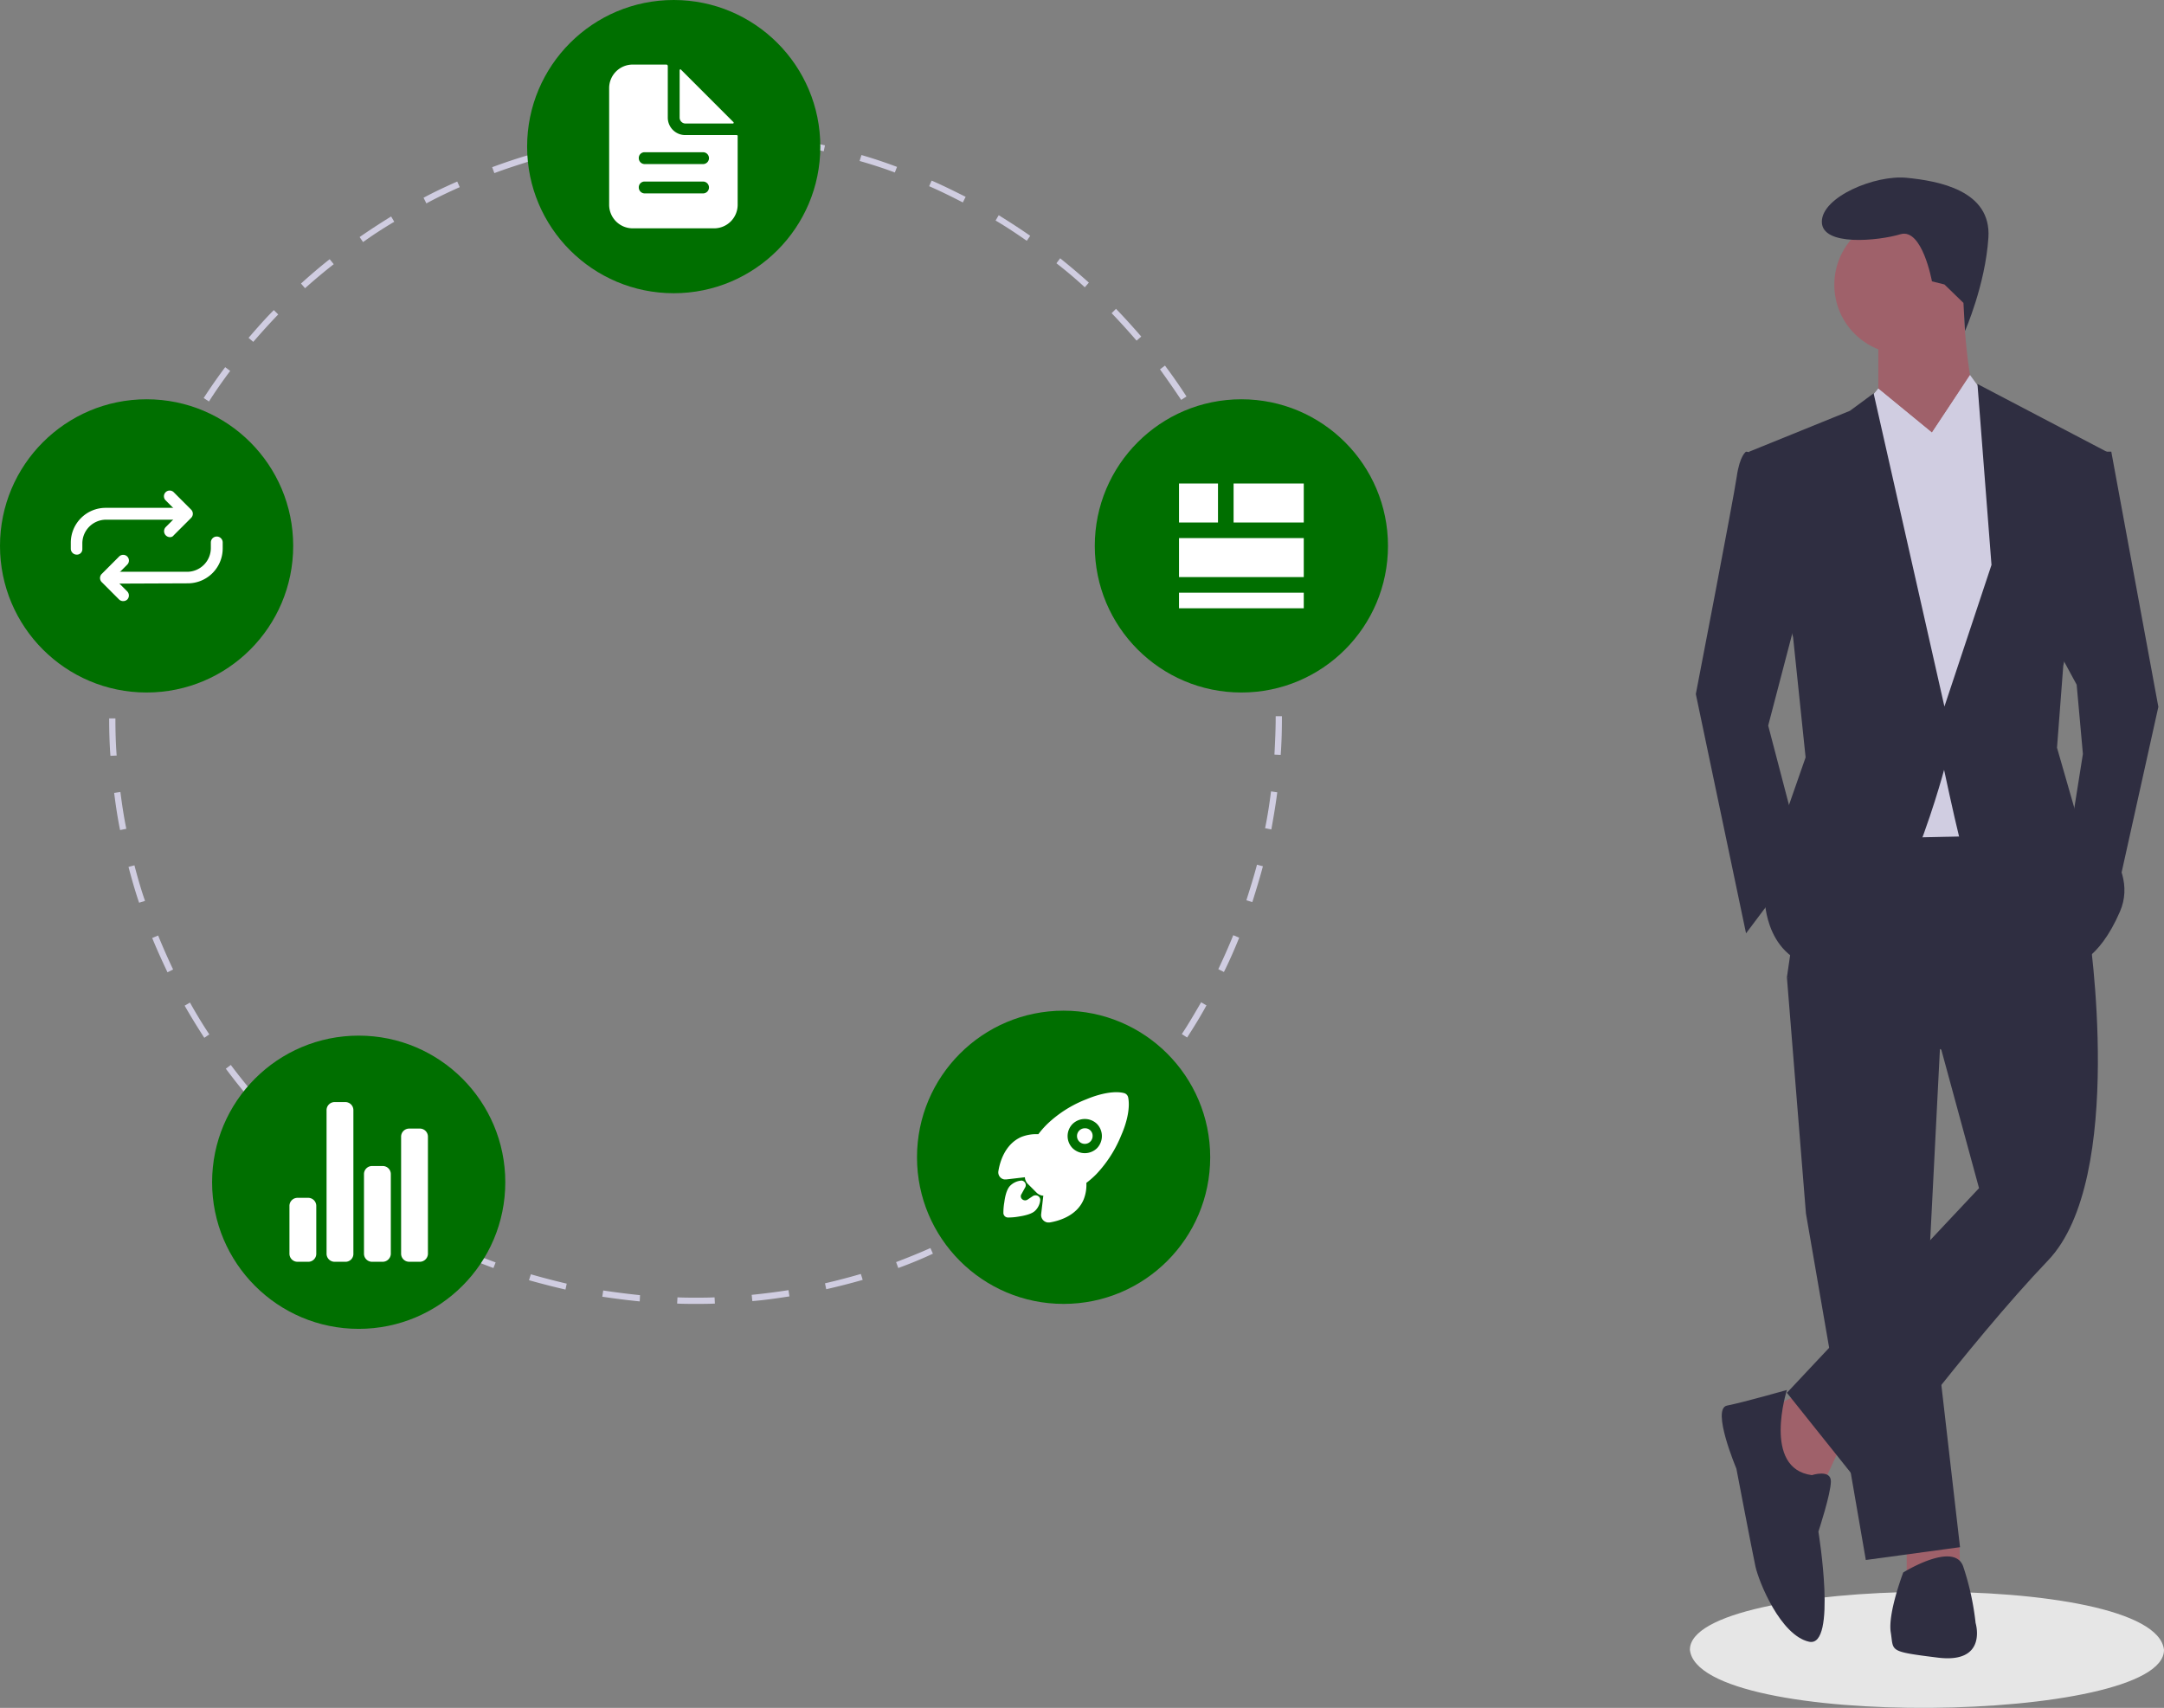
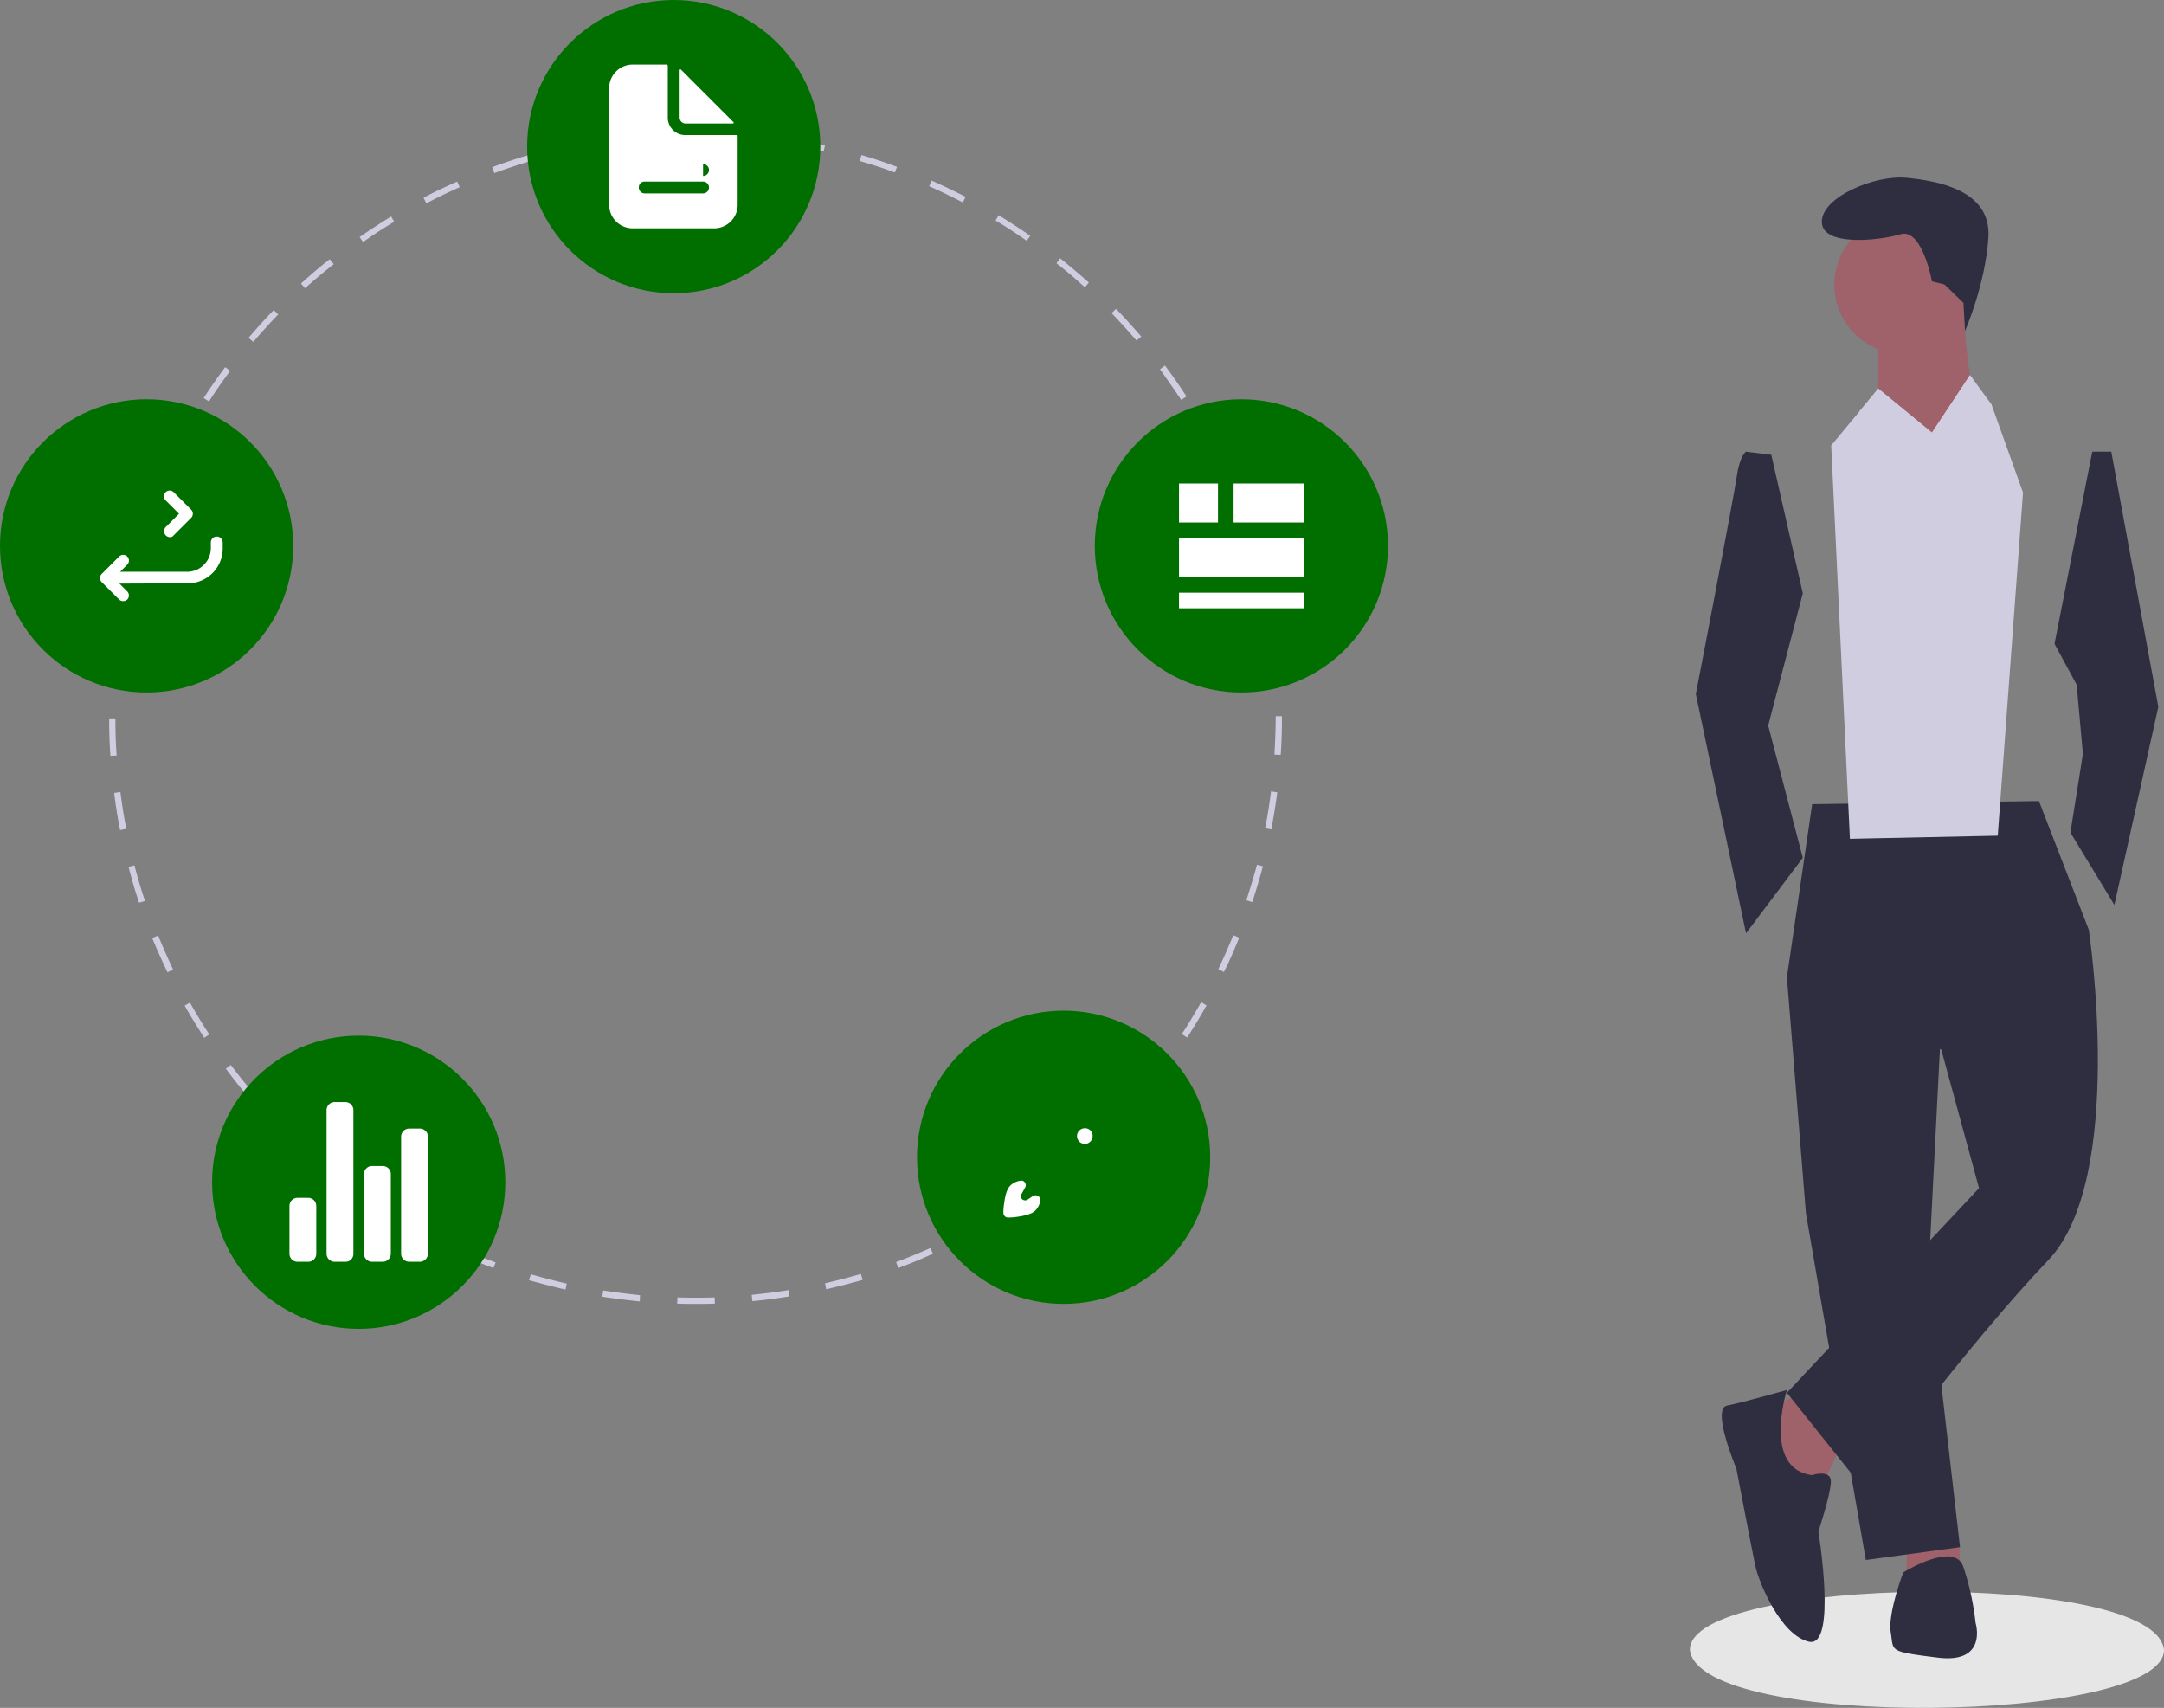
<svg xmlns="http://www.w3.org/2000/svg" width="507" height="400.097" viewBox="0 0 507 400.097">
  <rect x="0" y="0" width="507" height="400.097" fill="#808080" stroke="none" />
  <defs>
    <style>.a{fill:#e6e6e6;}.b{fill:#9f616a;}.c{fill:#2f2e41;}.d{fill:#d0cde1;}.e{fill:#006f00;}.f,.g{fill:#fff;}.g{fill-rule:evenodd;}</style>
  </defs>
  <g transform="translate(395.925 41.584)">
    <path class="a" d="M699.875,584.89c.146,17.319-109.029,18.927-111.075,0C588.654,567.571,697.829,565.963,699.875,584.89Z" transform="translate(-588.8 -239.976)" />
    <path class="b" d="M621.012,507.6l-8.111,4.385,5.115,16.953,8.111.731,4.458-9.573Z" transform="translate(-595.289 -222.827)" />
    <path class="b" d="M658.3,554v8.111l12.5-.731-.146-6.723Z" transform="translate(-607.512 -235.32)" />
    <path class="c" d="M619.9,374.3l4.458,55.318,14.031,81.187,22.069-3-7.381-64.161,3-58.972Z" transform="translate(-597.173 -186.938)" />
    <path class="c" d="M678.945,317.8l-53.126.731L619.9,359.088l36.172,16.954,8.842,32.446L619.9,456.425l17.684,22.142s25.065-33.907,43.48-53.126,9.573-77.46,9.573-77.46Z" transform="translate(-597.174 -171.726)" />
    <ellipse class="b" cx="16.223" cy="16.223" rx="16.223" ry="16.223" transform="translate(33.834 8.911)" />
    <path class="b" d="M649.2,164.781V181l11.035,17.684s16.953-12.569,13.3-15.492-4.458-25.8-4.458-25.8Z" transform="translate(-605.062 -128.539)" />
    <path class="d" d="M645.135,184.415l-11.034,13.3,4.385,92.149,34.638-.731,5.919-80.383-7.381-20.607-5.042-6.942L657.7,194.719Z" transform="translate(-600.997 -134.947)" />
    <path class="c" d="M615.765,238.977l-8.111,30.984,8.111,30.984-13.3,17.684L590.7,262.58s8.842-45.745,9.573-50.861,2.192-5.919,2.192-5.919l5.919.731Z" transform="translate(-589.312 -141.57)" />
    <path class="c" d="M705.7,250.815l5.188,9.573,1.461,16.223-2.923,18.415,10.3,16.954,10.3-46.4L719,205.8h-4.458Z" transform="translate(-620.274 -141.571)" />
    <path class="c" d="M614.277,506.6s-10.3,2.923-14.031,3.654,2.192,14.761,2.192,14.761,3.654,19.146,4.458,22.873,5.919,16.223,12.569,17.684,2.192-25.8,2.192-25.8,2.923-8.842,2.923-11.765-4.458-1.461-4.458-1.461C608.431,525.015,614.277,506.6,614.277,506.6Z" transform="translate(-591.55 -222.558)" />
    <path class="c" d="M653.164,577.745c.731,4.458-.731,4.458,11.034,5.919s8.842-8.111,8.842-8.111a63.581,63.581,0,0,0-2.923-13.3c-2.192-5.919-14.031,1.461-14.031,1.461S652.434,573.288,653.164,577.745Z" transform="translate(-606.104 -236.924)" />
    <path class="c" d="M664.277,147.278l.365,6.577s4.75-10.742,5.481-21.85-11.765-13.3-19.146-14.031-19.877,4.458-19.877,10.3,13.3,4.458,18.415,2.923,7.381,11.034,7.381,11.034l2.923.731Z" transform="translate(-600.189 -117.906)" />
    <path class="d" d="M643.2,190.862l4.385-5.261,12.569,10.3-12.569,8.915Z" transform="translate(-603.446 -136.132)" />
    <path class="d" d="M680.358,188.25l-5.115-6.65L666.4,194.827l11.034,8.184Z" transform="translate(-609.693 -135.055)" />
-     <path class="c" d="M618.1,243.511l2.923,28.061-5.919,16.954-3.654,16.223s0,15.492,14.761,16.223,27.257-46.476,27.257-46.476,2.192,10.3,3.654,16.223,26.526,29.523,26.526,29.523,5.919-.731,11.035-12.569-10.3-22.873-10.3-22.873l-4.458-15.492,1.462-19.146,10.3-50.13-30.4-15.931,3.288,42.384L653.546,259.66l-16.588-73.368-5.554,4.092-23.6,9.573Z" transform="translate(-593.916 -135.728)" />
  </g>
  <path class="d" d="M219.456,377.792c-1.462,0-2.923,0-4.385-.073l.073-1.461c1.461.073,2.923.073,4.311.073,1.462,0,2.923,0,4.385-.073l.073,1.461C222.379,377.792,220.917,377.792,219.456,377.792Zm-13.154-.585q-4.385-.439-8.769-1.1l.219-1.461c2.85.438,5.773.8,8.623,1.1Zm26.38-.073-.146-1.462c2.85-.292,5.773-.658,8.623-1.1l.219,1.462c-2.85.438-5.846.877-8.7,1.1Zm-43.772-2.7q-4.275-.986-8.55-2.192l.438-1.388c2.777.8,5.627,1.535,8.4,2.192ZM250,374.358l-.292-1.388c2.85-.658,5.627-1.388,8.4-2.192l.438,1.388c-2.777.8-5.7,1.535-8.55,2.192Zm-77.972-4.969c-2.777-1.023-5.481-2.119-8.184-3.289l.585-1.315q3.946,1.754,8.111,3.288Zm94.852,0L266.37,368c2.7-1.023,5.408-2.119,8.038-3.288l.585,1.315C272.363,367.269,269.659,368.365,266.882,369.388Zm-111-7.088c-2.558-1.315-5.188-2.777-7.673-4.311l.731-1.242c2.485,1.535,5.042,2.923,7.6,4.311Zm127.079-.073-.658-1.315c2.558-1.315,5.115-2.777,7.6-4.312l.731,1.242C288.147,359.45,285.516,360.912,282.958,362.227Zm-142.132-9.061c-2.411-1.681-4.75-3.435-7.088-5.262l.877-1.169c2.265,1.827,4.6,3.581,7.015,5.188Zm157.186-.073-.8-1.169c2.338-1.681,4.75-3.435,6.942-5.188l.877,1.169C302.762,349.658,300.424,351.412,298.012,353.093ZM127.088,342.131q-3.288-2.96-6.358-6.138l1.023-1.023c2.046,2.046,4.092,4.092,6.285,6.065Zm184.663,0-.95-1.1c2.119-1.973,4.238-3.946,6.285-6.065l1.023,1.023C316.062,338.112,313.87,340.158,311.75,342.131ZM114.811,329.562c-1.9-2.192-3.727-4.531-5.481-6.869l1.169-.877c1.754,2.339,3.581,4.6,5.408,6.8Zm209.143-.073-1.1-.95c1.9-2.192,3.727-4.458,5.408-6.8l1.169.877c-1.681,2.339-3.581,4.6-5.481,6.869ZM104.288,315.458c-1.608-2.485-3.142-4.969-4.6-7.527l1.242-.731c1.388,2.485,2.923,5.042,4.531,7.454Zm230.262-.073-1.242-.8c1.608-2.411,3.069-4.969,4.531-7.454l1.242.731c-1.389,2.558-2.923,5.042-4.531,7.527ZM95.665,300.113c-1.242-2.631-2.485-5.334-3.581-8.038l1.388-.585c1.1,2.7,2.265,5.335,3.508,7.965Zm247.508-.073-1.315-.658c1.242-2.631,2.412-5.261,3.508-7.965l1.388.585C345.657,294.7,344.488,297.409,343.173,300.039ZM89.015,283.817c-.95-2.777-1.754-5.627-2.485-8.4l1.388-.365c.731,2.777,1.535,5.627,2.485,8.331Zm260.808-.146-1.388-.439c.877-2.777,1.754-5.554,2.485-8.331l1.388.365C351.577,278.044,350.7,280.894,349.823,283.671ZM84.558,266.79c-.585-2.85-1.023-5.773-1.388-8.7l1.461-.219c.365,2.85.8,5.773,1.388,8.623Zm269.723-.146-1.462-.292c.585-2.85,1.023-5.7,1.389-8.623l1.461.219c-.365,2.923-.877,5.846-1.388,8.7ZM82.292,249.4c-.219-2.923-.292-5.846-.292-8.769h1.462c0,2.923.073,5.846.292,8.7Zm274.18-.219-1.462-.073c.146-2.85.292-5.773.292-8.7v-.292h1.462v.292c0,2.923-.073,5.919-.292,8.769ZM83.754,231.86l-1.462-.073c.146-2.923.438-5.846.8-8.769l1.462.219C84.192,226.087,83.9,229.01,83.754,231.86Zm271.257-.512c-.219-2.923-.438-5.773-.877-8.7l1.462-.219q.548,4.385.877,8.769ZM85.946,214.614l-1.462-.292c.585-2.85,1.169-5.773,1.973-8.623l1.388.365C87.115,208.914,86.458,211.764,85.946,214.614Zm266.8-.512c-.585-2.85-1.242-5.7-1.973-8.477l1.388-.365q1.1,4.275,1.973,8.55ZM90.258,197.733l-1.388-.438c.95-2.777,1.973-5.554,3.069-8.258l1.388.512C92.231,192.253,91.208,195.029,90.258,197.733Zm258.031-.438c-.95-2.777-1.9-5.481-3-8.184l1.388-.585c1.1,2.7,2.119,5.481,3.069,8.258ZM96.834,181.583l-1.315-.658c1.242-2.631,2.631-5.261,4.092-7.819l1.242.731C99.465,176.4,98.077,178.953,96.834,181.583Zm244.95-.438c-1.242-2.631-2.631-5.188-4.019-7.673l1.242-.731c1.462,2.558,2.85,5.188,4.092,7.819Zm-236.4-14.761-1.242-.8q2.411-3.727,5.042-7.234l1.169.877C108.6,161.561,106.919,163.972,105.384,166.384Zm227.777-.365c-1.608-2.411-3.288-4.823-4.969-7.161l1.169-.877q2.631,3.508,5.042,7.234Zm-217.4-13.592-1.1-.95c1.9-2.192,3.873-4.458,5.919-6.5L121.607,146C119.634,148.042,117.661,150.234,115.761,152.426Zm206.951-.292c-1.9-2.192-3.873-4.385-5.846-6.431l1.023-1.023c2.046,2.119,4.019,4.311,5.919,6.5Zm-194.82-12.277-.95-1.1c2.192-1.973,4.385-3.873,6.723-5.7l.95,1.169C132.276,136.057,130.011,137.957,127.892,139.857Zm182.689-.219c-2.119-1.973-4.384-3.873-6.65-5.627l.877-1.169c2.265,1.827,4.531,3.727,6.723,5.7Zm-169.1-10.6-.8-1.169c2.412-1.681,4.9-3.288,7.381-4.823l.731,1.242C146.307,125.754,143.822,127.361,141.484,129.042Zm155.505-.292c-2.412-1.681-4.823-3.288-7.308-4.75l.731-1.242c2.485,1.535,4.969,3.142,7.381,4.823Zm-140.671-8.769-.658-1.315c2.558-1.388,5.261-2.631,7.892-3.8l.585,1.315C161.507,117.35,158.876,118.592,156.318,119.981Zm125.69-.219c-2.558-1.315-5.188-2.631-7.892-3.8l.585-1.315c2.7,1.169,5.334,2.485,7.965,3.8Zm-109.76-6.869-.512-1.388c2.777-1.023,5.554-1.973,8.331-2.777l.438,1.388C177.729,110.992,174.952,111.869,172.249,112.892Zm93.829-.146c-2.7-1.023-5.481-1.9-8.258-2.7l.438-1.388c2.777.8,5.627,1.754,8.331,2.777Zm-77.168-4.823-.292-1.388c2.85-.658,5.773-1.242,8.623-1.681l.219,1.462A83.934,83.934,0,0,0,188.91,107.923Zm60.507-.146c-2.85-.658-5.7-1.169-8.55-1.608l.219-1.462c2.923.438,5.773,1.023,8.623,1.681Zm-43.334-2.631-.146-1.462c2.923-.292,5.846-.438,8.769-.585l.073,1.462c-2.923.073-5.846.292-8.7.585Zm26.088-.073c-2.85-.292-5.773-.438-8.7-.512l.073-1.462c2.923.073,5.846.292,8.769.512Z" transform="translate(-56.423 -72.335)" />
  <ellipse class="e" cx="34.346" cy="34.346" rx="34.346" ry="34.346" transform="translate(123.498)" />
  <ellipse class="e" cx="34.346" cy="34.346" rx="34.346" ry="34.346" transform="translate(256.496 93.537)" />
  <ellipse class="e" cx="34.346" cy="34.346" rx="34.346" ry="34.346" transform="translate(214.843 236.766)" />
  <ellipse class="e" cx="34.346" cy="34.346" rx="34.346" ry="34.346" transform="translate(49.692 242.612)" />
  <ellipse class="e" cx="34.346" cy="34.346" rx="34.346" ry="34.346" transform="translate(0 93.537)" />
-   <path class="f" d="M272.115,98.215H260.13a4.085,4.085,0,0,1-4.092-4.092V82.065a.345.345,0,0,0-.365-.365h-7.892a5.521,5.521,0,0,0-5.481,5.481v27.4a5.521,5.521,0,0,0,5.481,5.481h19.146a5.521,5.521,0,0,0,5.481-5.481h0V98.507c.073-.146-.073-.292-.292-.292ZM264.3,111.88H250.631a1.387,1.387,0,0,1-1.388-1.388,1.344,1.344,0,0,1,1.388-1.388H264.3a1.388,1.388,0,1,1,0,2.777Zm0-6.869H250.631a1.387,1.387,0,0,1-1.388-1.388,1.344,1.344,0,0,1,1.388-1.388H264.3a1.388,1.388,0,1,1,0,2.777Z" transform="translate(-99.583 -66.573)" />
+   <path class="f" d="M272.115,98.215H260.13a4.085,4.085,0,0,1-4.092-4.092V82.065a.345.345,0,0,0-.365-.365h-7.892a5.521,5.521,0,0,0-5.481,5.481v27.4a5.521,5.521,0,0,0,5.481,5.481h19.146a5.521,5.521,0,0,0,5.481-5.481h0V98.507c.073-.146-.073-.292-.292-.292ZM264.3,111.88H250.631a1.387,1.387,0,0,1-1.388-1.388,1.344,1.344,0,0,1,1.388-1.388H264.3a1.388,1.388,0,1,1,0,2.777Zm0-6.869H250.631H264.3a1.388,1.388,0,1,1,0,2.777Z" transform="translate(-99.583 -66.573)" />
  <path class="f" d="M277.469,95.557,265.192,83.28a.137.137,0,0,0-.219,0,.255.255,0,0,0-.073.146V94.533a1.387,1.387,0,0,0,1.388,1.388H277.4a.157.157,0,0,0,.146-.146c0-.146,0-.219-.073-.219Z" transform="translate(-105.668 -66.984)" />
  <path class="f" d="M394.127,422.7a1.827,1.827,0,1,0,1.827,1.827,1.752,1.752,0,0,0-1.827-1.827Z" transform="translate(-139.969 -158.385)" />
-   <path class="f" d="M397.491,412.352h0a1.334,1.334,0,0,0-1.023-1.023c-2.046-.512-5.262,0-8.769,1.462a27.8,27.8,0,0,0-9.208,5.846,21.308,21.308,0,0,0-2.046,2.338,9.5,9.5,0,0,0-4.019.658c-3.946,1.754-5.042,6.138-5.334,7.965a1.682,1.682,0,0,0,1.388,1.973h.438l4.385-.512v.146a2.47,2.47,0,0,0,.658,1.388l2.119,2.119a2.469,2.469,0,0,0,1.388.658h.146l-.512,4.385h0a1.772,1.772,0,0,0,1.535,1.9h.439c1.827-.292,6.284-1.388,7.965-5.334a9.173,9.173,0,0,0,.658-3.946,20.389,20.389,0,0,0,2.338-2.046,29.155,29.155,0,0,0,5.846-9.134C397.418,417.687,397.93,414.471,397.491,412.352Zm-7.308,11.911a4.1,4.1,0,0,1-5.7,0,4.035,4.035,0,0,1,0-5.7,4.1,4.1,0,0,1,5.7,0h0a4.1,4.1,0,0,1,0,5.7Z" transform="translate(-133.176 -155.271)" />
  <path class="f" d="M376.373,442.924a1.2,1.2,0,0,0-.731.146l-1.315.877a1.04,1.04,0,0,1-1.388-.292.878.878,0,0,1,0-1.023l.8-1.462a1.082,1.082,0,0,0-.292-1.535.9.9,0,0,0-.731-.146,4.183,4.183,0,0,0-2.411,1.169c-.219.219-1.023,1.023-1.388,3.873a14.27,14.27,0,0,0-.219,2.484,1.076,1.076,0,0,0,1.1,1.1h0a14.272,14.272,0,0,0,2.485-.219c2.923-.439,3.654-1.169,3.873-1.388a3.966,3.966,0,0,0,1.169-2.411A1.064,1.064,0,0,0,376.373,442.924Z" transform="translate(-133.615 -162.897)" />
  <path class="f" d="M144.185,459.981H141.7a1.887,1.887,0,0,1-1.9-1.9h0V446.9a1.887,1.887,0,0,1,1.9-1.9h2.485a1.887,1.887,0,0,1,1.9,1.9h0v11.254a1.872,1.872,0,0,1-1.9,1.827Z" transform="translate(-71.986 -164.389)" />
  <path class="f" d="M168.085,457.234H165.6a1.887,1.887,0,0,1-1.9-1.9h0V436.7a1.887,1.887,0,0,1,1.9-1.9h2.485a1.887,1.887,0,0,1,1.9,1.9h0v18.707a1.921,1.921,0,0,1-1.9,1.827Z" transform="translate(-78.421 -161.643)" />
  <path class="f" d="M179.985,454H177.5a1.887,1.887,0,0,1-1.9-1.9h0V424.7a1.887,1.887,0,0,1,1.9-1.9h2.485a1.887,1.887,0,0,1,1.9,1.9v27.476a1.921,1.921,0,0,1-1.9,1.827Z" transform="translate(-81.625 -158.412)" />
  <path class="f" d="M156.085,451.715H153.6a1.887,1.887,0,0,1-1.9-1.9h0V416.2a1.887,1.887,0,0,1,1.9-1.9h2.485a1.887,1.887,0,0,1,1.9,1.9v33.615a1.843,1.843,0,0,1-1.9,1.9Z" transform="translate(-75.19 -156.123)" />
  <path class="f" d="M100.982,229.182a1.4,1.4,0,0,1-1.023-2.338L103.1,223.7l-3.142-3.142a1.343,1.343,0,1,1,1.9-1.9l4.092,4.092a1.368,1.368,0,0,1,0,1.9h0l-4.092,4.092A1.042,1.042,0,0,1,100.982,229.182Z" transform="translate(-61.155 -103.345)" />
-   <path class="f" d="M71.088,234.761a1.388,1.388,0,0,1-1.388-1.388h0v-1.388a8.171,8.171,0,0,1,8.185-8.184H95.642a1.388,1.388,0,1,1,0,2.777H77.885a5.569,5.569,0,0,0-5.481,5.481v1.388a1.266,1.266,0,0,1-1.315,1.315Z" transform="translate(-53.112 -104.833)" />
  <path class="f" d="M84.5,249.709a1.389,1.389,0,0,1-.95-.365l-4.092-4.092a1.368,1.368,0,0,1,0-1.9h0l4.092-4.092a1.343,1.343,0,1,1,1.9,1.9L82.309,244.3l3.142,3.142a1.368,1.368,0,0,1,0,1.9,1.389,1.389,0,0,1-.95.365Z" transform="translate(-55.636 -108.891)" />
  <path class="f" d="M82.288,244.035a1.388,1.388,0,1,1,0-2.777h17.757a5.569,5.569,0,0,0,5.481-5.481v-1.388a1.388,1.388,0,1,1,2.777,0v1.388a8.171,8.171,0,0,1-8.184,8.185Z" transform="translate(-56.127 -107.31)" />
  <g transform="translate(276.227 113.268)">
    <path class="g" d="M0,25.577H29.23V29.23H0ZM0,12.788H29.23v9.134H0ZM12.788,0H29.23V9.134H12.788ZM0,0H9.134V9.134H0Z" transform="translate(0)" />
  </g>
</svg>